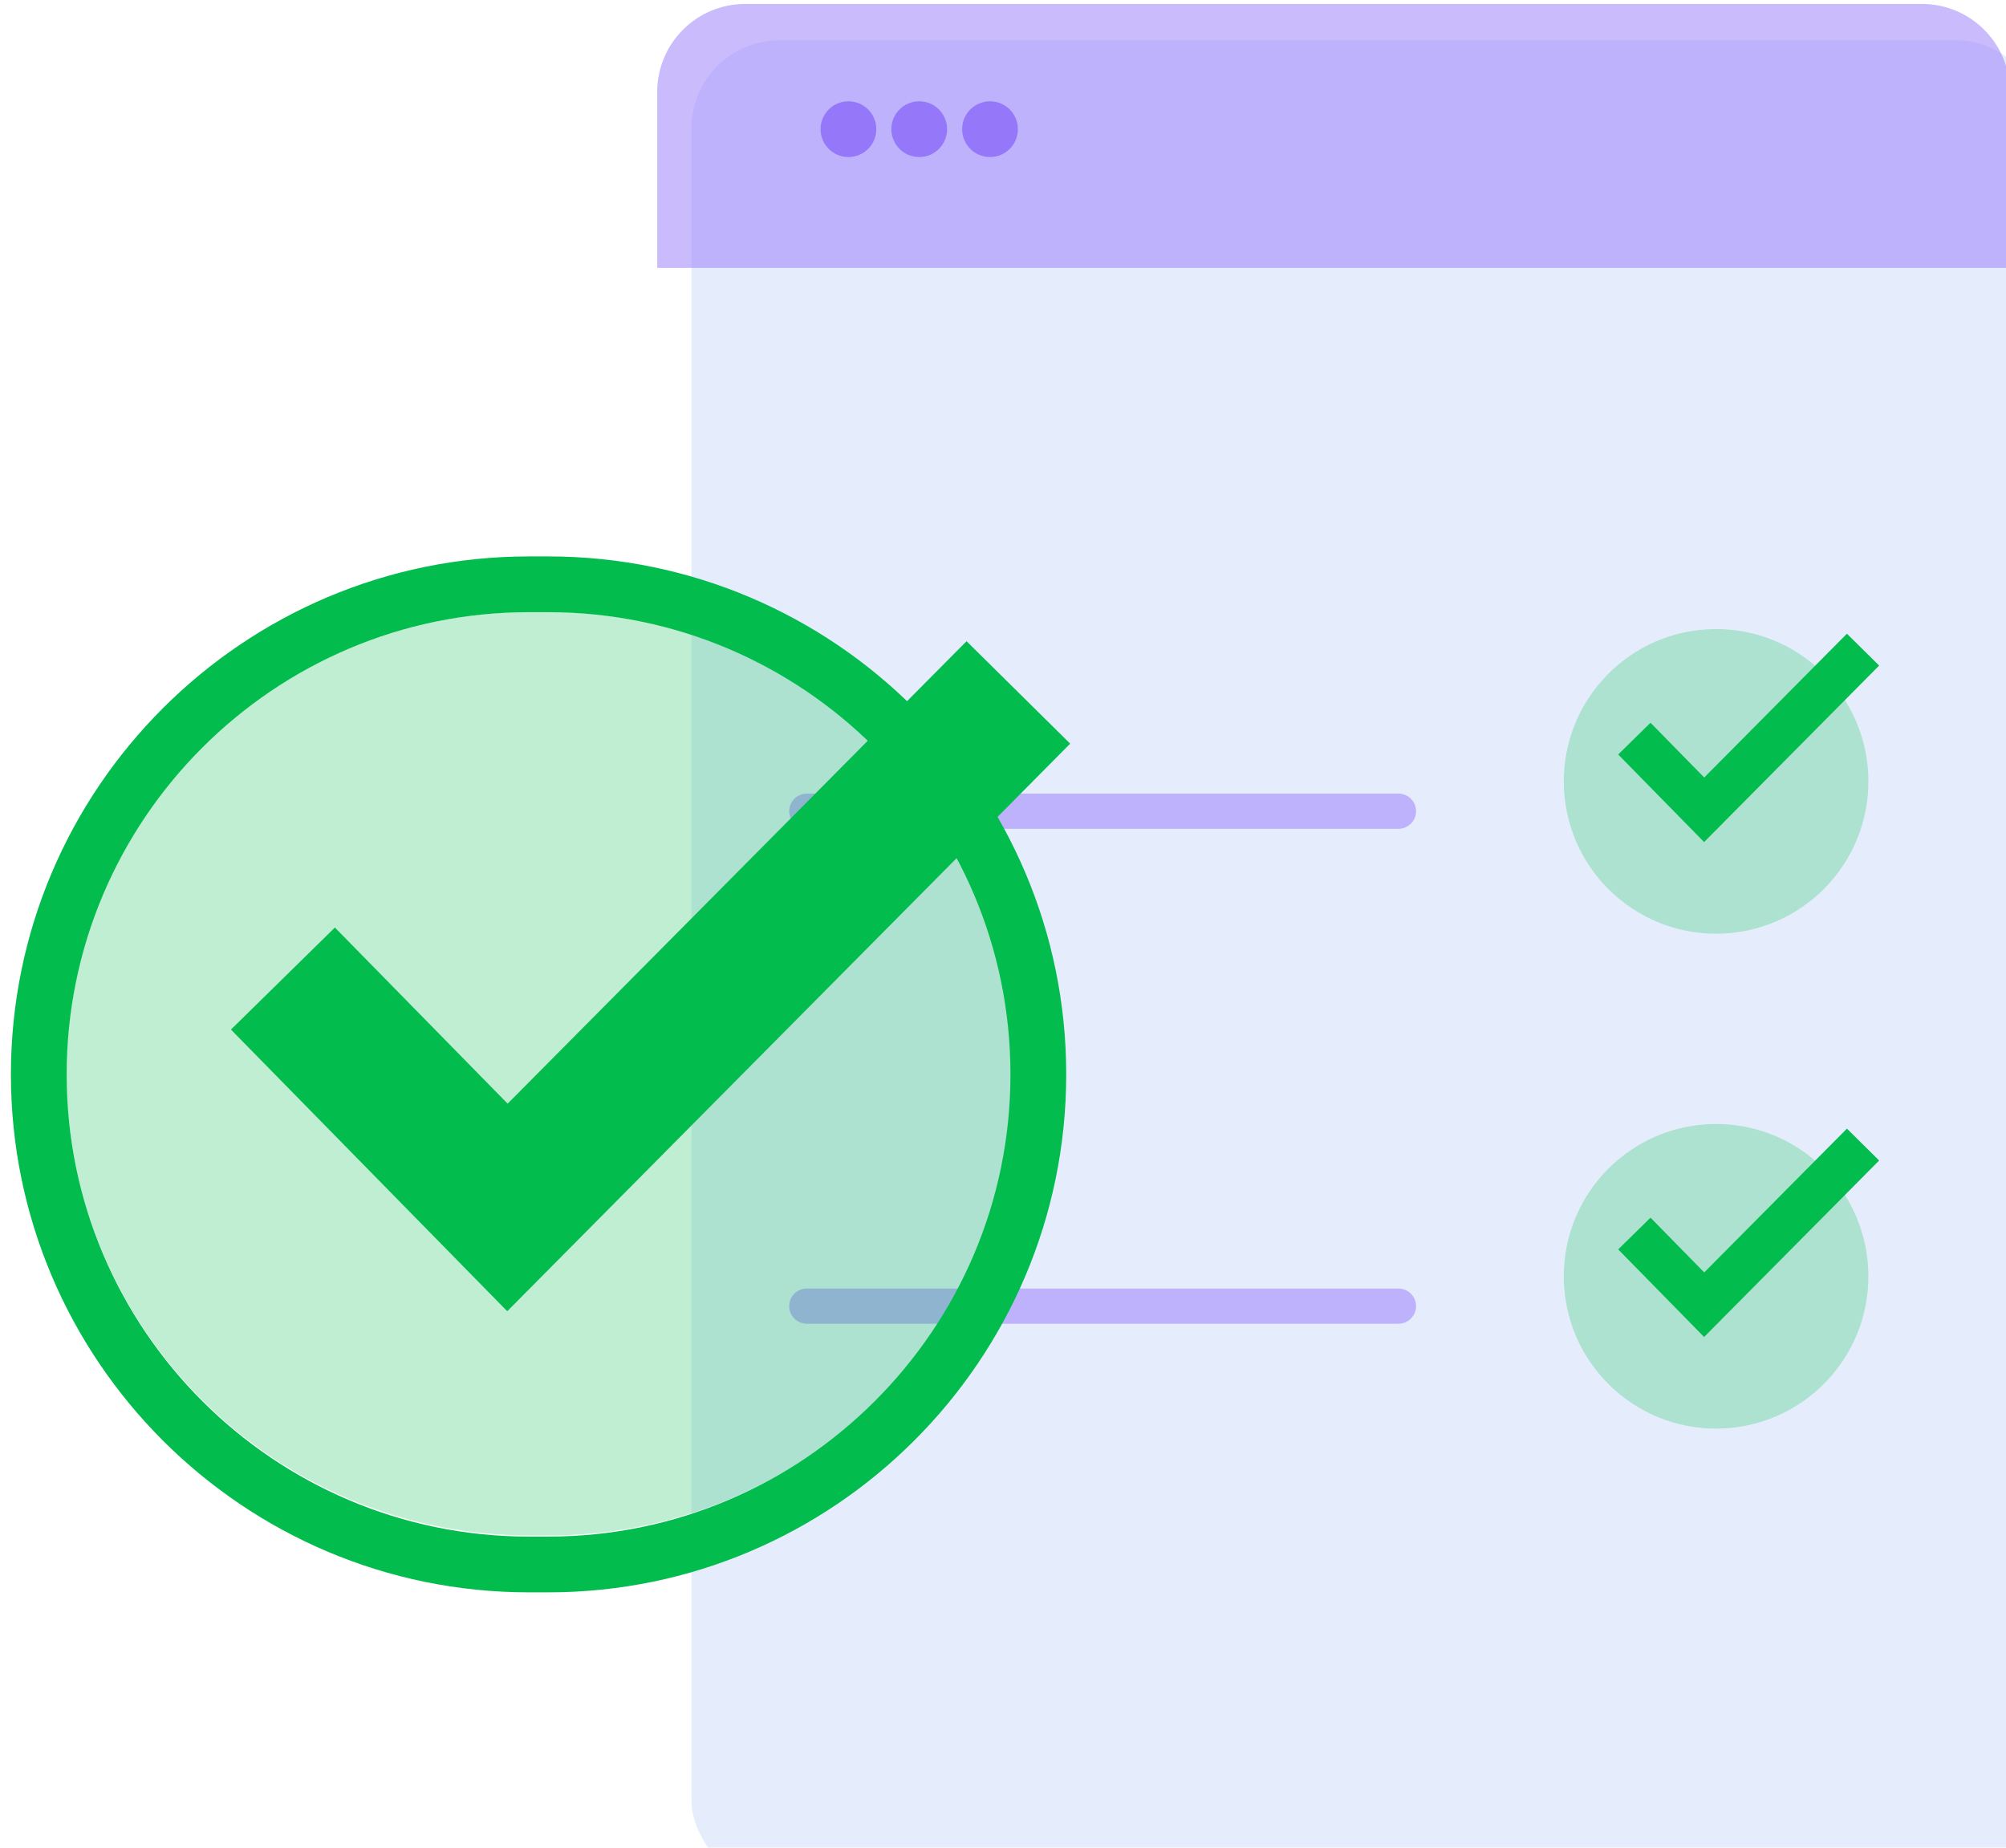
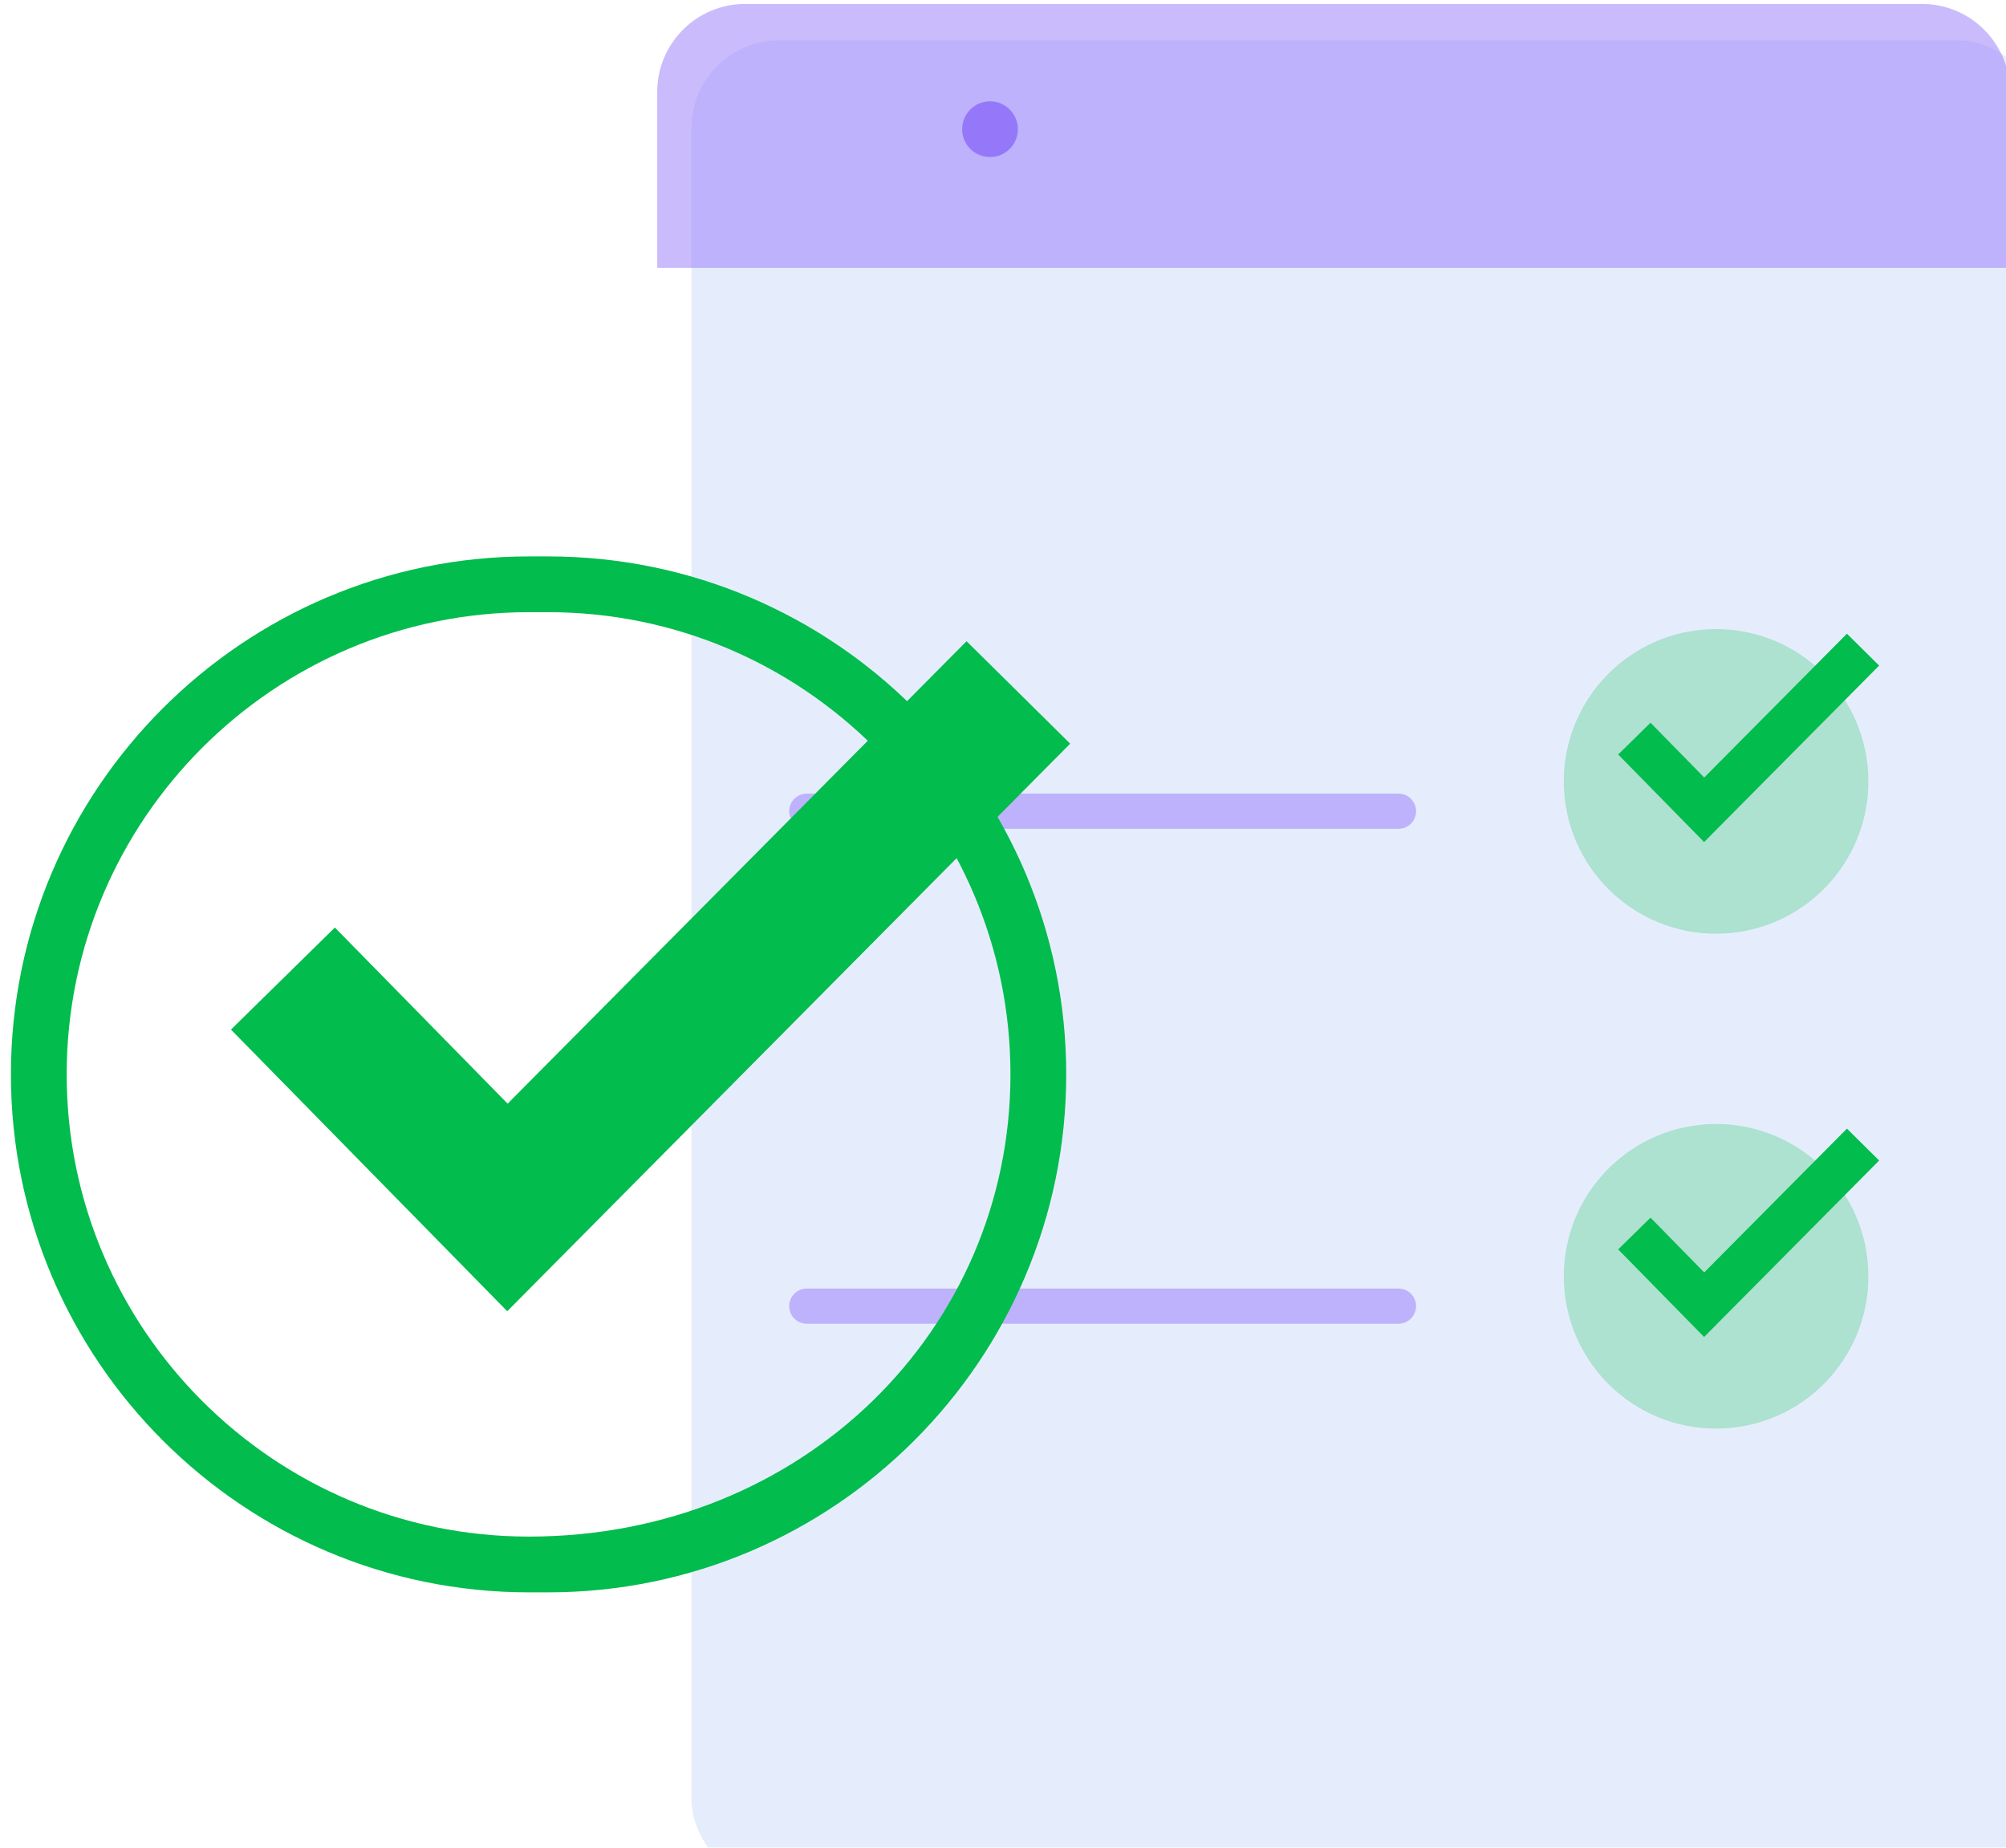
<svg xmlns="http://www.w3.org/2000/svg" width="114" height="105" viewBox="0 0 114 105" fill="none">
  <g filter="url(#filter0_bi_248_9817)">
    <rect x="37" width="77" height="105" rx="5" fill="#E5EDFC" />
  </g>
  <g opacity="0.5" filter="url(#filter1_bi_248_9817)">
    <path d="M37.125 5C37.125 2.239 39.364 0 42.125 0H109C111.761 0 114 2.239 114 5V15H37.125V5Z" fill="#9578FA" />
  </g>
  <g opacity="0.25" filter="url(#filter2_bi_248_9817)">
    <path d="M97.419 52.424C102.191 52.14 105.828 48.041 105.544 43.27C105.259 38.498 101.161 34.861 96.389 35.145C91.618 35.43 87.981 39.528 88.265 44.3C88.549 49.071 92.648 52.708 97.419 52.424Z" fill="#02BC4D" />
  </g>
  <path d="M96.843 47.852L91.961 42.875L93.798 41.072L96.85 44.184L104.96 36.012L106.791 37.823L96.843 47.852Z" fill="#02BC4D" />
  <g opacity="0.5" filter="url(#filter3_bi_248_9817)">
    <line x1="45.625" y1="45.875" x2="79.25" y2="45.875" stroke="#9578FA" stroke-width="2" stroke-linecap="round" />
  </g>
  <g opacity="0.25" filter="url(#filter4_bi_248_9817)">
    <path d="M97.419 80.549C102.191 80.265 105.828 76.166 105.544 71.395C105.259 66.623 101.161 62.986 96.389 63.27C91.618 63.555 87.981 67.653 88.265 72.424C88.549 77.196 92.648 80.833 97.419 80.549Z" fill="#02BC4D" />
  </g>
  <path d="M96.843 75.977L91.961 71L93.798 69.197L96.85 72.309L104.96 64.137L106.791 65.948L96.843 75.977Z" fill="#02BC4D" />
  <g opacity="0.5" filter="url(#filter5_bi_248_9817)">
    <line x1="45.625" y1="74" x2="79.25" y2="74" stroke="#9578FA" stroke-width="2" stroke-linecap="round" />
  </g>
  <g filter="url(#filter6_bi_248_9817)">
-     <circle cx="48.084" cy="7.209" r="1.584" fill="#9578FA" />
-   </g>
+     </g>
  <g filter="url(#filter7_bi_248_9817)">
-     <circle cx="52.107" cy="7.209" r="1.584" fill="#9578FA" />
-   </g>
+     </g>
  <g filter="url(#filter8_bi_248_9817)">
    <circle cx="56.13" cy="7.209" r="1.584" fill="#9578FA" />
  </g>
  <g opacity="0.25" filter="url(#filter9_bi_248_9817)">
-     <path d="M30.555 86.637H29.511C14.96 86.637 3.162 74.888 3.162 60.399C3.162 45.909 14.96 34.16 29.511 34.16H30.555C45.106 34.16 56.904 45.909 56.904 60.399C56.912 74.888 45.114 86.637 30.555 86.637Z" fill="#02BC4D" />
-   </g>
+     </g>
  <g filter="url(#filter10_bi_248_9817)">
-     <path d="M30.539 89.869H29.434C13.205 89.869 0 76.664 0 60.434C0 44.205 13.205 31 29.434 31H30.539C46.768 31 59.973 44.205 59.973 60.434C59.973 76.664 46.768 89.869 30.539 89.869ZM29.434 34.169C14.955 34.169 3.169 45.955 3.169 60.434C3.169 74.914 14.955 86.7 29.434 86.7H30.539C45.018 86.7 56.804 74.914 56.804 60.434C56.804 45.955 45.018 34.169 30.539 34.169H29.434Z" fill="#02BC4D" />
+     <path d="M30.539 89.869H29.434C13.205 89.869 0 76.664 0 60.434C0 44.205 13.205 31 29.434 31H30.539C46.768 31 59.973 44.205 59.973 60.434C59.973 76.664 46.768 89.869 30.539 89.869ZM29.434 34.169C14.955 34.169 3.169 45.955 3.169 60.434C3.169 74.914 14.955 86.7 29.434 86.7C45.018 86.7 56.804 74.914 56.804 60.434C56.804 45.955 45.018 34.169 30.539 34.169H29.434Z" fill="#02BC4D" />
  </g>
  <g filter="url(#filter11_bi_248_9817)">
    <path d="M28.206 73.894L12.505 57.888L18.411 52.089L28.229 62.098L54.309 35.818L60.198 41.64L28.206 73.894Z" fill="#02BC4D" />
  </g>
  <defs>
    <filter id="filter0_bi_248_9817" x="-18.055" y="-55.055" width="187.11" height="215.11" filterUnits="userSpaceOnUse" color-interpolation-filters="sRGB">
      <feFlood flood-opacity="0" result="BackgroundImageFix" />
      <feGaussianBlur in="BackgroundImageFix" stdDeviation="27.527" />
      <feComposite in2="SourceAlpha" operator="in" result="effect1_backgroundBlur_248_9817" />
      <feBlend mode="normal" in="SourceGraphic" in2="effect1_backgroundBlur_248_9817" result="shape" />
      <feColorMatrix in="SourceAlpha" type="matrix" values="0 0 0 0 0 0 0 0 0 0 0 0 0 0 0 0 0 0 127 0" result="hardAlpha" />
      <feOffset dx="2.294" dy="2.294" />
      <feGaussianBlur stdDeviation="1.147" />
      <feComposite in2="hardAlpha" operator="arithmetic" k2="-1" k3="1" />
      <feColorMatrix type="matrix" values="0 0 0 0 1 0 0 0 0 1 0 0 0 0 1 0 0 0 0.5 0" />
      <feBlend mode="normal" in2="shape" result="effect2_innerShadow_248_9817" />
    </filter>
    <filter id="filter1_bi_248_9817" x="31.756" y="-5.369" width="87.612" height="25.737" filterUnits="userSpaceOnUse" color-interpolation-filters="sRGB">
      <feFlood flood-opacity="0" result="BackgroundImageFix" />
      <feGaussianBlur in="BackgroundImageFix" stdDeviation="2.684" />
      <feComposite in2="SourceAlpha" operator="in" result="effect1_backgroundBlur_248_9817" />
      <feBlend mode="normal" in="SourceGraphic" in2="effect1_backgroundBlur_248_9817" result="shape" />
      <feColorMatrix in="SourceAlpha" type="matrix" values="0 0 0 0 0 0 0 0 0 0 0 0 0 0 0 0 0 0 127 0" result="hardAlpha" />
      <feOffset dx="0.224" dy="0.224" />
      <feGaussianBlur stdDeviation="0.112" />
      <feComposite in2="hardAlpha" operator="arithmetic" k2="-1" k3="1" />
      <feColorMatrix type="matrix" values="0 0 0 0 1 0 0 0 0 1 0 0 0 0 1 0 0 0 0.5 0" />
      <feBlend mode="normal" in2="shape" result="effect2_innerShadow_248_9817" />
    </filter>
    <filter id="filter2_bi_248_9817" x="73.382" y="20.261" width="47.046" height="47.047" filterUnits="userSpaceOnUse" color-interpolation-filters="sRGB">
      <feFlood flood-opacity="0" result="BackgroundImageFix" />
      <feGaussianBlur in="BackgroundImageFix" stdDeviation="7.434" />
      <feComposite in2="SourceAlpha" operator="in" result="effect1_backgroundBlur_248_9817" />
      <feBlend mode="normal" in="SourceGraphic" in2="effect1_backgroundBlur_248_9817" result="shape" />
      <feColorMatrix in="SourceAlpha" type="matrix" values="0 0 0 0 0 0 0 0 0 0 0 0 0 0 0 0 0 0 127 0" result="hardAlpha" />
      <feMorphology radius="0.62" operator="erode" in="SourceAlpha" result="effect2_innerShadow_248_9817" />
      <feOffset dx="0.62" dy="0.62" />
      <feGaussianBlur stdDeviation="0.31" />
      <feComposite in2="hardAlpha" operator="arithmetic" k2="-1" k3="1" />
      <feColorMatrix type="matrix" values="0 0 0 0 1 0 0 0 0 1 0 0 0 0 1 0 0 0 0.5 0" />
      <feBlend mode="normal" in2="shape" result="effect2_innerShadow_248_9817" />
    </filter>
    <filter id="filter3_bi_248_9817" x="39.256" y="39.506" width="46.362" height="12.737" filterUnits="userSpaceOnUse" color-interpolation-filters="sRGB">
      <feFlood flood-opacity="0" result="BackgroundImageFix" />
      <feGaussianBlur in="BackgroundImageFix" stdDeviation="2.684" />
      <feComposite in2="SourceAlpha" operator="in" result="effect1_backgroundBlur_248_9817" />
      <feBlend mode="normal" in="SourceGraphic" in2="effect1_backgroundBlur_248_9817" result="shape" />
      <feColorMatrix in="SourceAlpha" type="matrix" values="0 0 0 0 0 0 0 0 0 0 0 0 0 0 0 0 0 0 127 0" result="hardAlpha" />
      <feOffset dx="0.224" dy="0.224" />
      <feGaussianBlur stdDeviation="0.112" />
      <feComposite in2="hardAlpha" operator="arithmetic" k2="-1" k3="1" />
      <feColorMatrix type="matrix" values="0 0 0 0 1 0 0 0 0 1 0 0 0 0 1 0 0 0 0.5 0" />
      <feBlend mode="normal" in2="shape" result="effect2_innerShadow_248_9817" />
    </filter>
    <filter id="filter4_bi_248_9817" x="73.382" y="48.386" width="47.046" height="47.047" filterUnits="userSpaceOnUse" color-interpolation-filters="sRGB">
      <feFlood flood-opacity="0" result="BackgroundImageFix" />
      <feGaussianBlur in="BackgroundImageFix" stdDeviation="7.434" />
      <feComposite in2="SourceAlpha" operator="in" result="effect1_backgroundBlur_248_9817" />
      <feBlend mode="normal" in="SourceGraphic" in2="effect1_backgroundBlur_248_9817" result="shape" />
      <feColorMatrix in="SourceAlpha" type="matrix" values="0 0 0 0 0 0 0 0 0 0 0 0 0 0 0 0 0 0 127 0" result="hardAlpha" />
      <feMorphology radius="0.62" operator="erode" in="SourceAlpha" result="effect2_innerShadow_248_9817" />
      <feOffset dx="0.62" dy="0.62" />
      <feGaussianBlur stdDeviation="0.31" />
      <feComposite in2="hardAlpha" operator="arithmetic" k2="-1" k3="1" />
      <feColorMatrix type="matrix" values="0 0 0 0 1 0 0 0 0 1 0 0 0 0 1 0 0 0 0.5 0" />
      <feBlend mode="normal" in2="shape" result="effect2_innerShadow_248_9817" />
    </filter>
    <filter id="filter5_bi_248_9817" x="39.256" y="67.631" width="46.362" height="12.737" filterUnits="userSpaceOnUse" color-interpolation-filters="sRGB">
      <feFlood flood-opacity="0" result="BackgroundImageFix" />
      <feGaussianBlur in="BackgroundImageFix" stdDeviation="2.684" />
      <feComposite in2="SourceAlpha" operator="in" result="effect1_backgroundBlur_248_9817" />
      <feBlend mode="normal" in="SourceGraphic" in2="effect1_backgroundBlur_248_9817" result="shape" />
      <feColorMatrix in="SourceAlpha" type="matrix" values="0 0 0 0 0 0 0 0 0 0 0 0 0 0 0 0 0 0 127 0" result="hardAlpha" />
      <feOffset dx="0.224" dy="0.224" />
      <feGaussianBlur stdDeviation="0.112" />
      <feComposite in2="hardAlpha" operator="arithmetic" k2="-1" k3="1" />
      <feColorMatrix type="matrix" values="0 0 0 0 1 0 0 0 0 1 0 0 0 0 1 0 0 0 0.5 0" />
      <feBlend mode="normal" in2="shape" result="effect2_innerShadow_248_9817" />
    </filter>
    <filter id="filter6_bi_248_9817" x="43.323" y="2.448" width="9.523" height="9.523" filterUnits="userSpaceOnUse" color-interpolation-filters="sRGB">
      <feFlood flood-opacity="0" result="BackgroundImageFix" />
      <feGaussianBlur in="BackgroundImageFix" stdDeviation="1.589" />
      <feComposite in2="SourceAlpha" operator="in" result="effect1_backgroundBlur_248_9817" />
      <feBlend mode="normal" in="SourceGraphic" in2="effect1_backgroundBlur_248_9817" result="shape" />
      <feColorMatrix in="SourceAlpha" type="matrix" values="0 0 0 0 0 0 0 0 0 0 0 0 0 0 0 0 0 0 127 0" result="hardAlpha" />
      <feMorphology radius="0.132" operator="erode" in="SourceAlpha" result="effect2_innerShadow_248_9817" />
      <feOffset dx="0.132" dy="0.132" />
      <feGaussianBlur stdDeviation="0.066" />
      <feComposite in2="hardAlpha" operator="arithmetic" k2="-1" k3="1" />
      <feColorMatrix type="matrix" values="0 0 0 0 1 0 0 0 0 1 0 0 0 0 1 0 0 0 0.5 0" />
      <feBlend mode="normal" in2="shape" result="effect2_innerShadow_248_9817" />
    </filter>
    <filter id="filter7_bi_248_9817" x="47.346" y="2.448" width="9.523" height="9.523" filterUnits="userSpaceOnUse" color-interpolation-filters="sRGB">
      <feFlood flood-opacity="0" result="BackgroundImageFix" />
      <feGaussianBlur in="BackgroundImageFix" stdDeviation="1.589" />
      <feComposite in2="SourceAlpha" operator="in" result="effect1_backgroundBlur_248_9817" />
      <feBlend mode="normal" in="SourceGraphic" in2="effect1_backgroundBlur_248_9817" result="shape" />
      <feColorMatrix in="SourceAlpha" type="matrix" values="0 0 0 0 0 0 0 0 0 0 0 0 0 0 0 0 0 0 127 0" result="hardAlpha" />
      <feMorphology radius="0.132" operator="erode" in="SourceAlpha" result="effect2_innerShadow_248_9817" />
      <feOffset dx="0.132" dy="0.132" />
      <feGaussianBlur stdDeviation="0.066" />
      <feComposite in2="hardAlpha" operator="arithmetic" k2="-1" k3="1" />
      <feColorMatrix type="matrix" values="0 0 0 0 1 0 0 0 0 1 0 0 0 0 1 0 0 0 0.5 0" />
      <feBlend mode="normal" in2="shape" result="effect2_innerShadow_248_9817" />
    </filter>
    <filter id="filter8_bi_248_9817" x="51.369" y="2.448" width="9.523" height="9.523" filterUnits="userSpaceOnUse" color-interpolation-filters="sRGB">
      <feFlood flood-opacity="0" result="BackgroundImageFix" />
      <feGaussianBlur in="BackgroundImageFix" stdDeviation="1.589" />
      <feComposite in2="SourceAlpha" operator="in" result="effect1_backgroundBlur_248_9817" />
      <feBlend mode="normal" in="SourceGraphic" in2="effect1_backgroundBlur_248_9817" result="shape" />
      <feColorMatrix in="SourceAlpha" type="matrix" values="0 0 0 0 0 0 0 0 0 0 0 0 0 0 0 0 0 0 127 0" result="hardAlpha" />
      <feMorphology radius="0.132" operator="erode" in="SourceAlpha" result="effect2_innerShadow_248_9817" />
      <feOffset dx="0.132" dy="0.132" />
      <feGaussianBlur stdDeviation="0.066" />
      <feComposite in2="hardAlpha" operator="arithmetic" k2="-1" k3="1" />
      <feColorMatrix type="matrix" values="0 0 0 0 1 0 0 0 0 1 0 0 0 0 1 0 0 0 0.5 0" />
      <feBlend mode="normal" in2="shape" result="effect2_innerShadow_248_9817" />
    </filter>
    <filter id="filter9_bi_248_9817" x="-11.706" y="19.292" width="83.478" height="82.213" filterUnits="userSpaceOnUse" color-interpolation-filters="sRGB">
      <feFlood flood-opacity="0" result="BackgroundImageFix" />
      <feGaussianBlur in="BackgroundImageFix" stdDeviation="7.434" />
      <feComposite in2="SourceAlpha" operator="in" result="effect1_backgroundBlur_248_9817" />
      <feBlend mode="normal" in="SourceGraphic" in2="effect1_backgroundBlur_248_9817" result="shape" />
      <feColorMatrix in="SourceAlpha" type="matrix" values="0 0 0 0 0 0 0 0 0 0 0 0 0 0 0 0 0 0 127 0" result="hardAlpha" />
      <feMorphology radius="0.62" operator="erode" in="SourceAlpha" result="effect2_innerShadow_248_9817" />
      <feOffset dx="0.62" dy="0.62" />
      <feGaussianBlur stdDeviation="0.31" />
      <feComposite in2="hardAlpha" operator="arithmetic" k2="-1" k3="1" />
      <feColorMatrix type="matrix" values="0 0 0 0 1 0 0 0 0 1 0 0 0 0 1 0 0 0 0.5 0" />
      <feBlend mode="normal" in2="shape" result="effect2_innerShadow_248_9817" />
    </filter>
    <filter id="filter10_bi_248_9817" x="-14.868" y="16.132" width="89.709" height="88.605" filterUnits="userSpaceOnUse" color-interpolation-filters="sRGB">
      <feFlood flood-opacity="0" result="BackgroundImageFix" />
      <feGaussianBlur in="BackgroundImageFix" stdDeviation="7.434" />
      <feComposite in2="SourceAlpha" operator="in" result="effect1_backgroundBlur_248_9817" />
      <feBlend mode="normal" in="SourceGraphic" in2="effect1_backgroundBlur_248_9817" result="shape" />
      <feColorMatrix in="SourceAlpha" type="matrix" values="0 0 0 0 0 0 0 0 0 0 0 0 0 0 0 0 0 0 127 0" result="hardAlpha" />
      <feMorphology radius="0.62" operator="erode" in="SourceAlpha" result="effect2_innerShadow_248_9817" />
      <feOffset dx="0.62" dy="0.62" />
      <feGaussianBlur stdDeviation="0.31" />
      <feComposite in2="hardAlpha" operator="arithmetic" k2="-1" k3="1" />
      <feColorMatrix type="matrix" values="0 0 0 0 1 0 0 0 0 1 0 0 0 0 1 0 0 0 0.5 0" />
      <feBlend mode="normal" in2="shape" result="effect2_innerShadow_248_9817" />
    </filter>
    <filter id="filter11_bi_248_9817" x="-2.364" y="20.95" width="77.43" height="67.812" filterUnits="userSpaceOnUse" color-interpolation-filters="sRGB">
      <feFlood flood-opacity="0" result="BackgroundImageFix" />
      <feGaussianBlur in="BackgroundImageFix" stdDeviation="7.434" />
      <feComposite in2="SourceAlpha" operator="in" result="effect1_backgroundBlur_248_9817" />
      <feBlend mode="normal" in="SourceGraphic" in2="effect1_backgroundBlur_248_9817" result="shape" />
      <feColorMatrix in="SourceAlpha" type="matrix" values="0 0 0 0 0 0 0 0 0 0 0 0 0 0 0 0 0 0 127 0" result="hardAlpha" />
      <feMorphology radius="0.62" operator="erode" in="SourceAlpha" result="effect2_innerShadow_248_9817" />
      <feOffset dx="0.62" dy="0.62" />
      <feGaussianBlur stdDeviation="0.31" />
      <feComposite in2="hardAlpha" operator="arithmetic" k2="-1" k3="1" />
      <feColorMatrix type="matrix" values="0 0 0 0 1 0 0 0 0 1 0 0 0 0 1 0 0 0 0.5 0" />
      <feBlend mode="normal" in2="shape" result="effect2_innerShadow_248_9817" />
    </filter>
  </defs>
</svg>